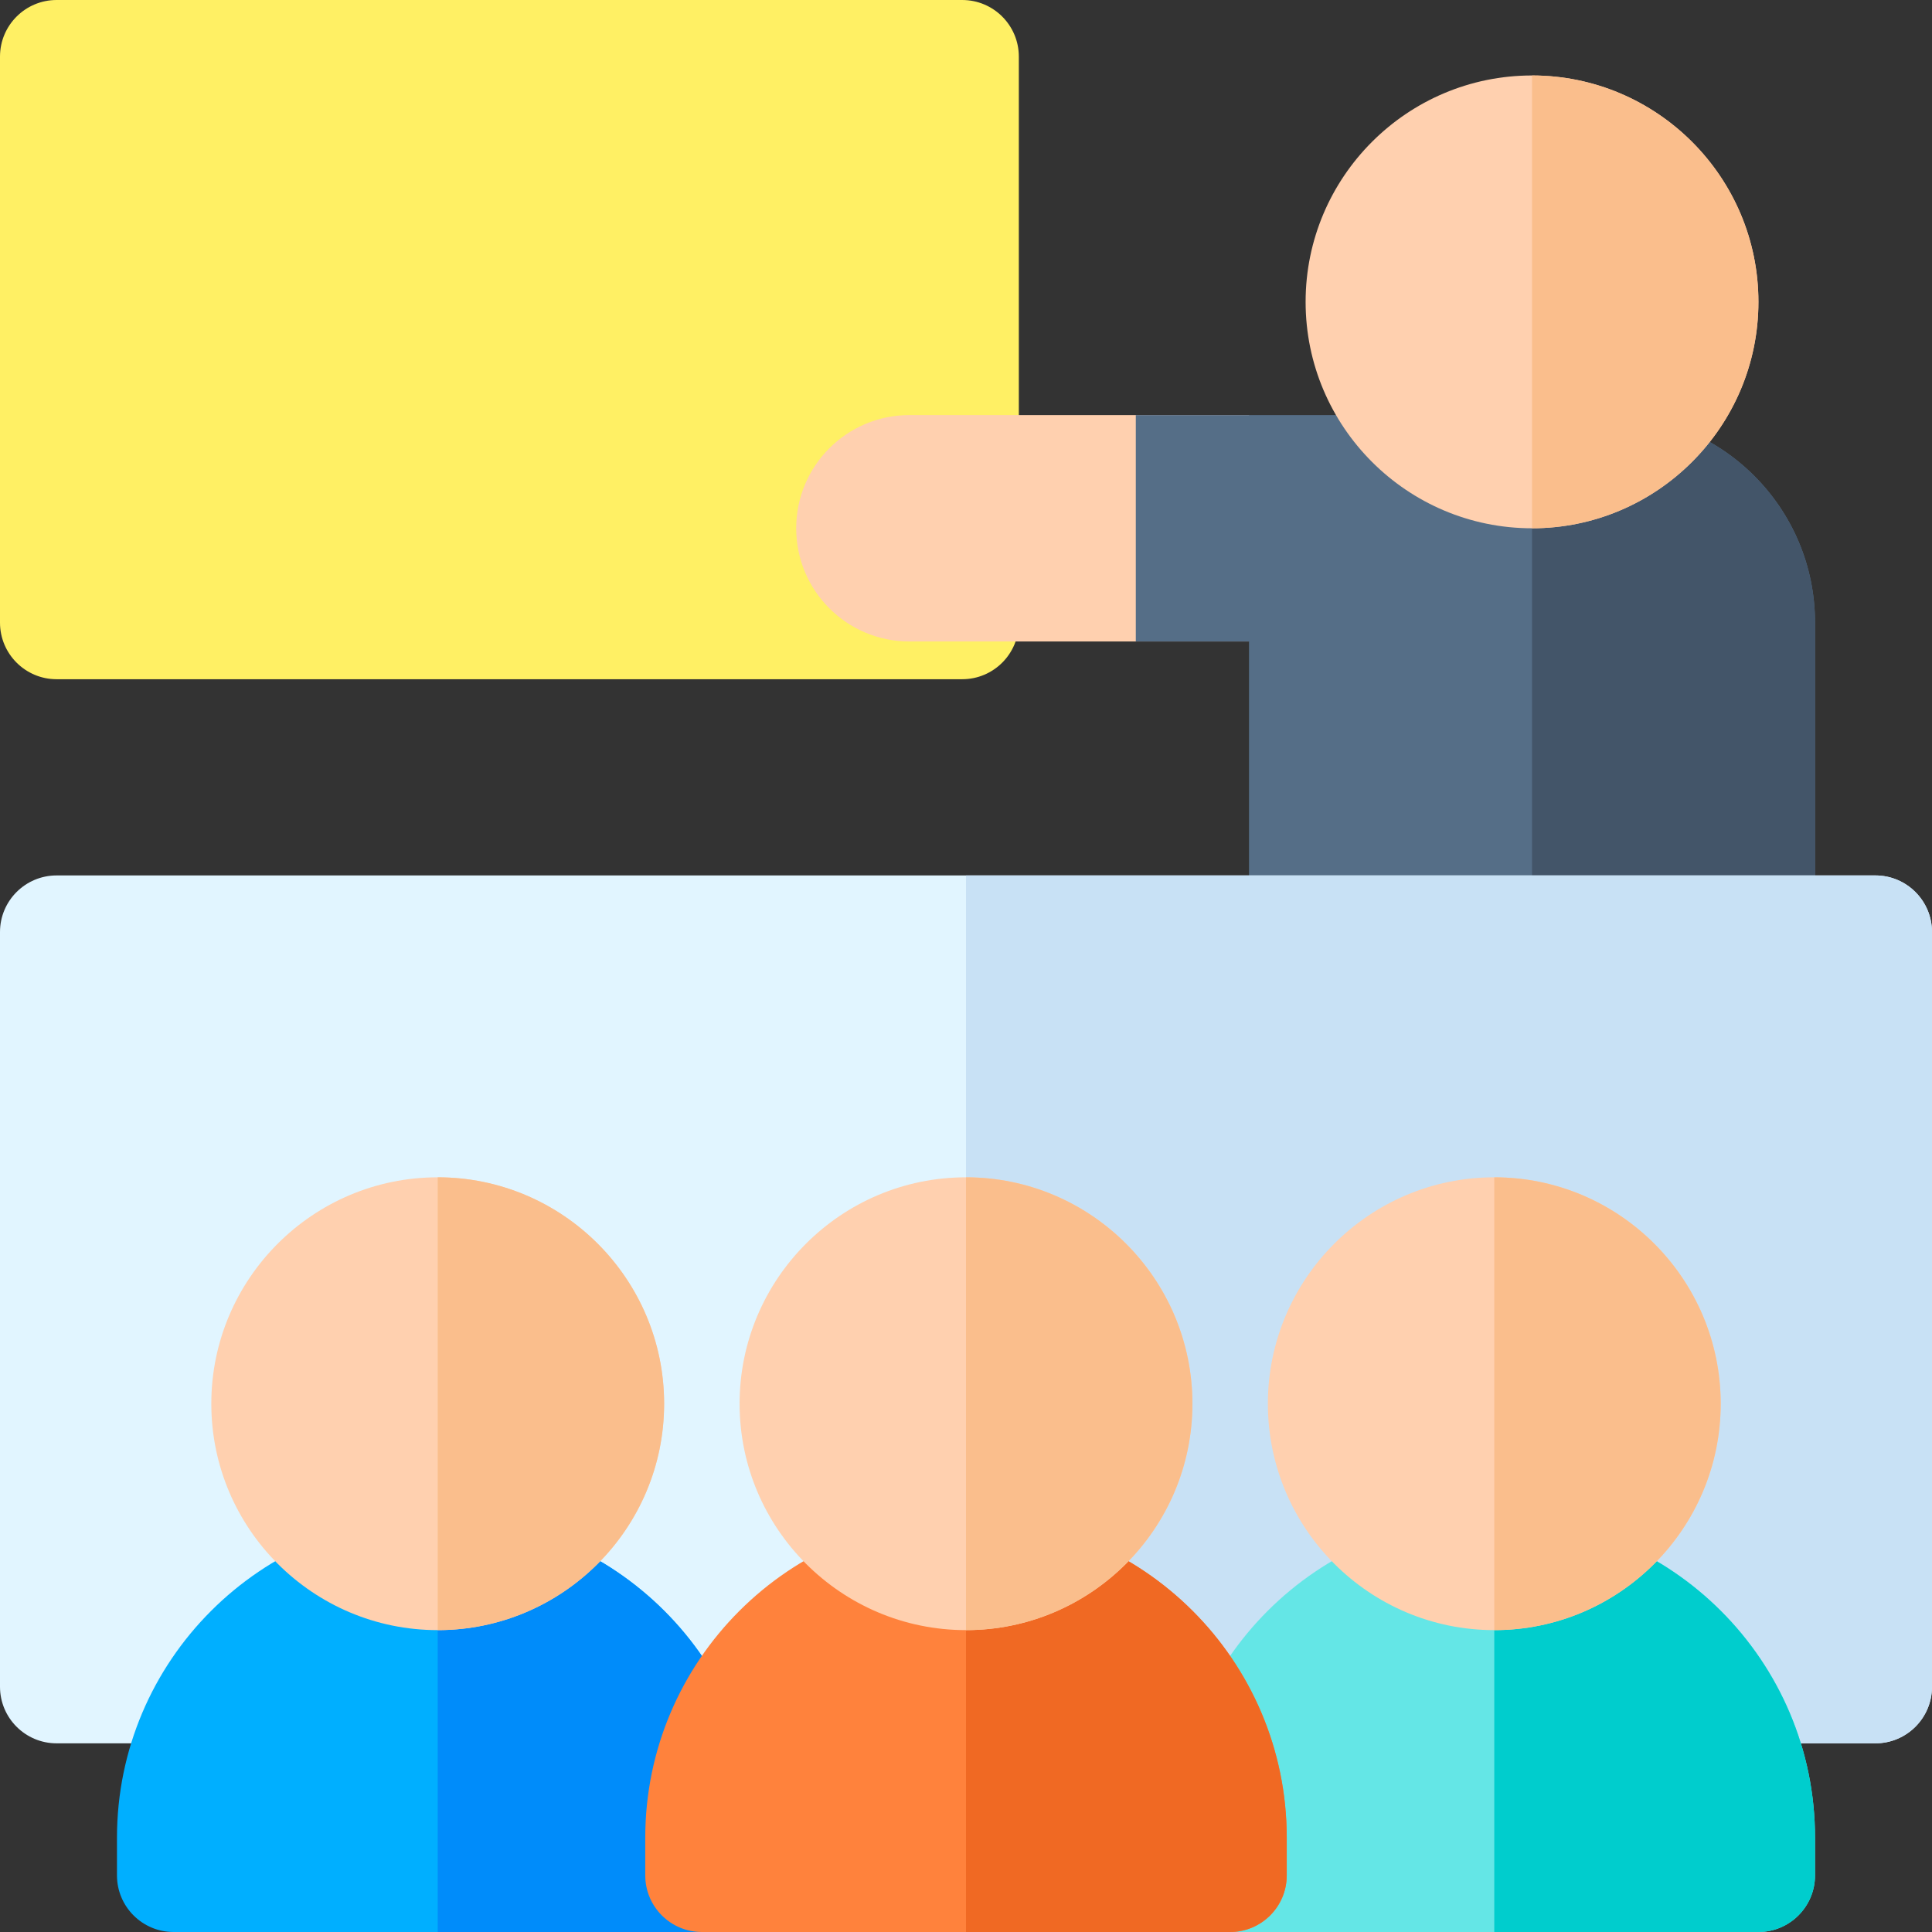
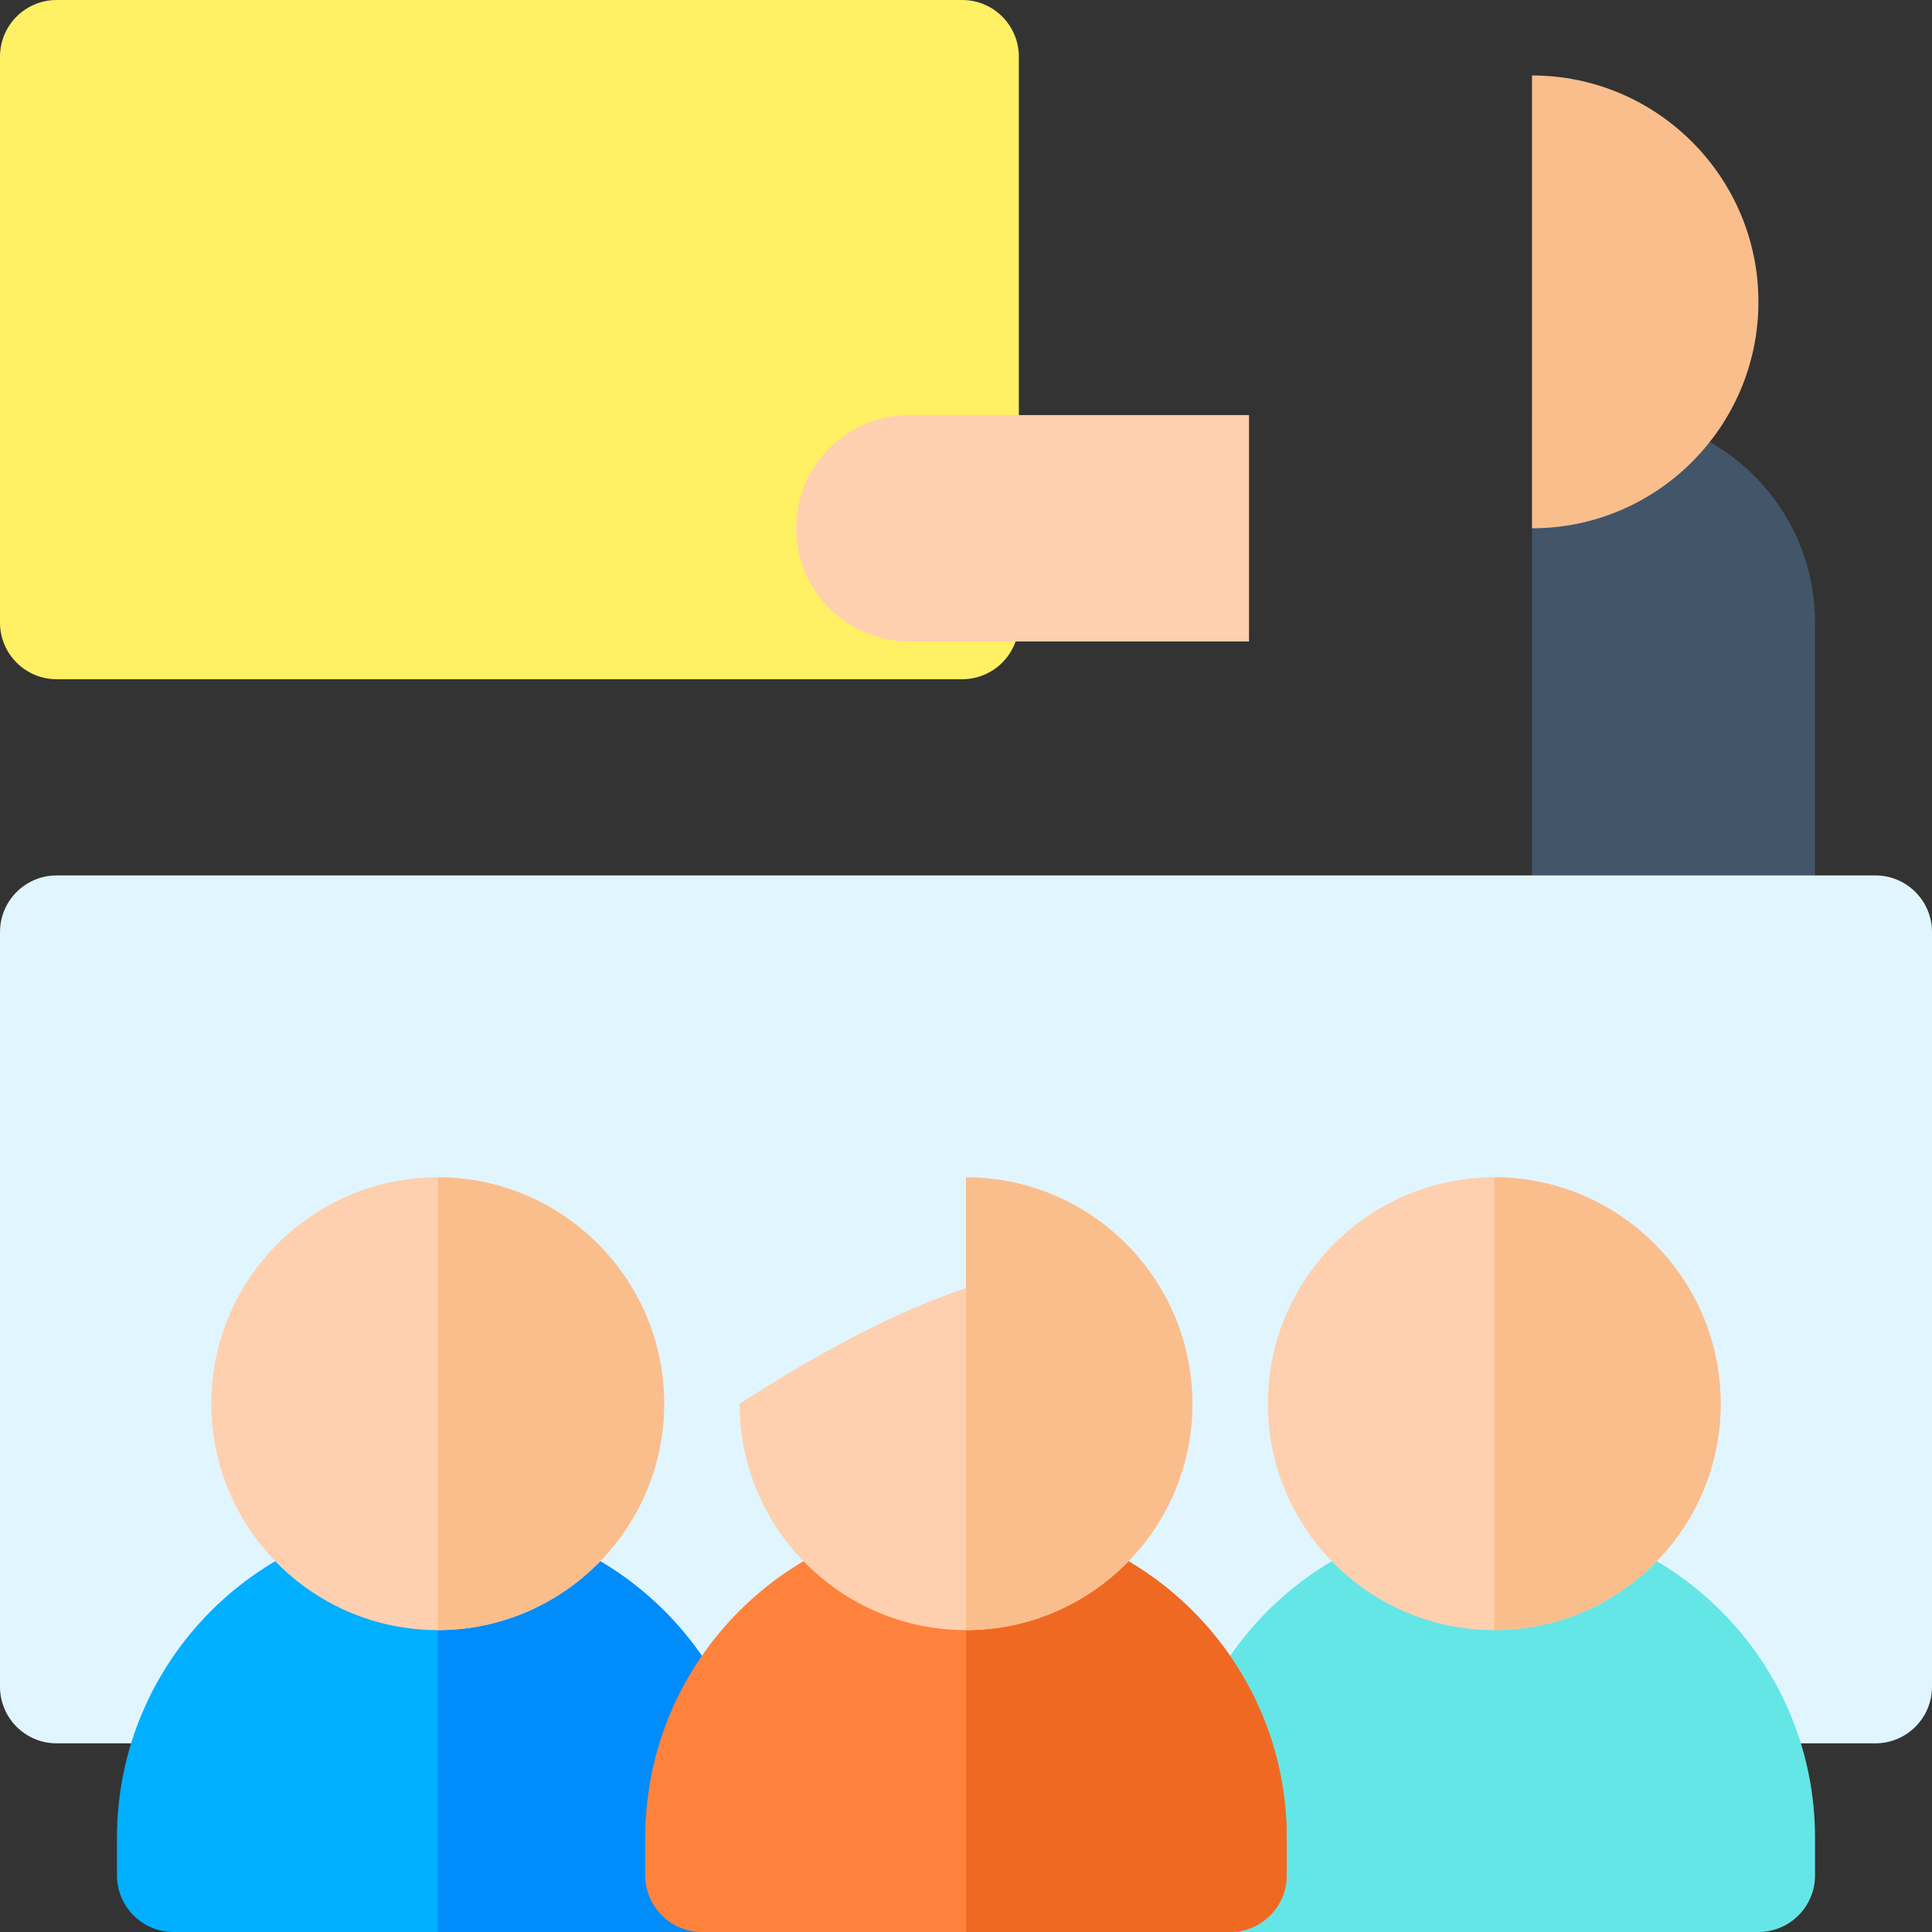
<svg xmlns="http://www.w3.org/2000/svg" width="64" height="64" viewBox="0 0 64 64" fill="none">
  <rect x="0" y="0" width="64" height="64" fill="#333333" stroke="none" />
  <g clip-path="url(#clip0_22_1207)">
    <path d="M31.875 22.5H1.875C0.84 22.5 0 21.66 0 20.625V1.875C0 0.84 0.84 0 1.875 0H31.875C32.91 0 33.75 0.84 33.75 1.875V20.625C33.75 21.66 32.91 22.5 31.875 22.5Z" fill="#FFF064" />
    <path d="M30.125 13.75C28.054 13.75 26.375 15.429 26.375 17.5C26.375 19.571 28.054 21.25 30.125 21.25H41.375V13.75H30.125Z" fill="#FFD0AF" />
-     <path d="M53.25 13.75H37.625V21.25H41.375V30.875C41.375 31.91 42.215 32.75 43.25 32.75H58.25C59.285 32.75 60.125 31.91 60.125 30.875V20.625C60.125 16.828 57.047 13.75 53.25 13.75Z" fill="#556E87" />
    <path d="M53.25 13.75H50.75V32.75H58.25C59.285 32.75 60.125 31.91 60.125 30.875V20.625C60.125 16.828 57.047 13.75 53.25 13.75Z" fill="#435569" />
-     <path d="M50.75 17.5C46.614 17.5 43.25 14.136 43.25 10C43.25 5.864 46.614 2.5 50.75 2.5C54.886 2.5 58.25 5.864 58.25 10C58.25 14.136 54.886 17.5 50.75 17.5Z" fill="#FFD0AF" />
    <path d="M58.25 10C58.25 5.864 54.886 2.5 50.75 2.5V17.5C54.886 17.5 58.25 14.136 58.25 10Z" fill="#FABE8C" />
    <path d="M62.125 57.75H1.875C0.84 57.75 0 56.91 0 55.875V30.875C0 29.84 0.84 29 1.875 29H62.125C63.16 29 64 29.84 64 30.875V55.875C64 56.91 63.16 57.75 62.125 57.75Z" fill="#E1F5FF" />
-     <path d="M62.125 29H32V57.75H62.125C63.16 57.75 64 56.91 64 55.875V30.875C64 29.84 63.16 29 62.125 29Z" fill="#C8E1F5" />
    <path d="M23.25 64H5.75C4.715 64 3.875 63.16 3.875 62.125V60.875C3.875 55.016 8.641 50.25 14.5 50.25C20.359 50.25 25.125 55.016 25.125 60.875V62.125C25.125 63.16 24.285 64 23.25 64Z" fill="#00AFFF" />
    <path d="M23.25 64C24.285 64 25.125 63.16 25.125 62.125V60.875C25.125 55.016 20.359 50.25 14.5 50.25V64H23.25Z" fill="#008CFA" />
    <path d="M14.5 54C10.364 54 7 50.636 7 46.5C7 42.364 10.364 39 14.5 39C18.636 39 22 42.364 22 46.5C22 50.636 18.635 54 14.5 54Z" fill="#FFD0AF" />
    <path d="M14.5 39V54C18.636 54 22 50.636 22 46.5C22 42.364 18.636 39 14.5 39Z" fill="#FABE8C" />
    <path d="M58.25 64H40.75C39.715 64 38.875 63.16 38.875 62.125V60.875C38.875 55.016 43.641 50.25 49.5 50.25C55.359 50.25 60.125 55.016 60.125 60.875V62.125C60.125 63.16 59.285 64 58.25 64Z" fill="#64E6E6" />
-     <path d="M58.25 64C59.285 64 60.125 63.16 60.125 62.125V60.875C60.125 55.016 55.359 50.25 49.5 50.25V64H58.25Z" fill="#00CDCD" />
    <path d="M49.5 54C45.364 54 42 50.636 42 46.5C42 42.364 45.364 39 49.5 39C53.636 39 57 42.364 57 46.5C57 50.636 53.635 54 49.5 54Z" fill="#FFD0AF" />
    <path d="M49.5 39V54C53.636 54 57 50.636 57 46.5C57 42.364 53.636 39 49.5 39Z" fill="#FABE8C" />
    <path d="M40.75 64H23.25C22.215 64 21.375 63.16 21.375 62.125V60.875C21.375 55.016 26.141 50.25 32 50.25C37.859 50.25 42.625 55.016 42.625 60.875V62.125C42.625 63.16 41.785 64 40.75 64Z" fill="#FF823C" />
    <path d="M40.75 64C41.785 64 42.625 63.16 42.625 62.125V60.875C42.625 55.016 37.859 50.25 32 50.25V64H40.75Z" fill="#F06923" />
-     <path d="M32 54C27.864 54 24.5 50.636 24.5 46.5C24.5 42.364 27.864 39 32 39C36.136 39 39.5 42.364 39.5 46.5C39.5 50.636 36.135 54 32 54Z" fill="#FFD0AF" />
+     <path d="M32 54C27.864 54 24.5 50.636 24.5 46.5C36.136 39 39.5 42.364 39.5 46.5C39.5 50.636 36.135 54 32 54Z" fill="#FFD0AF" />
    <path d="M32 39V54C36.136 54 39.5 50.636 39.5 46.5C39.5 42.364 36.136 39 32 39Z" fill="#FABE8C" />
  </g>
  <defs>
    <clipPath id="clip0_22_1207">
      <rect width="64" height="64" fill="white" />
    </clipPath>
  </defs>
</svg>